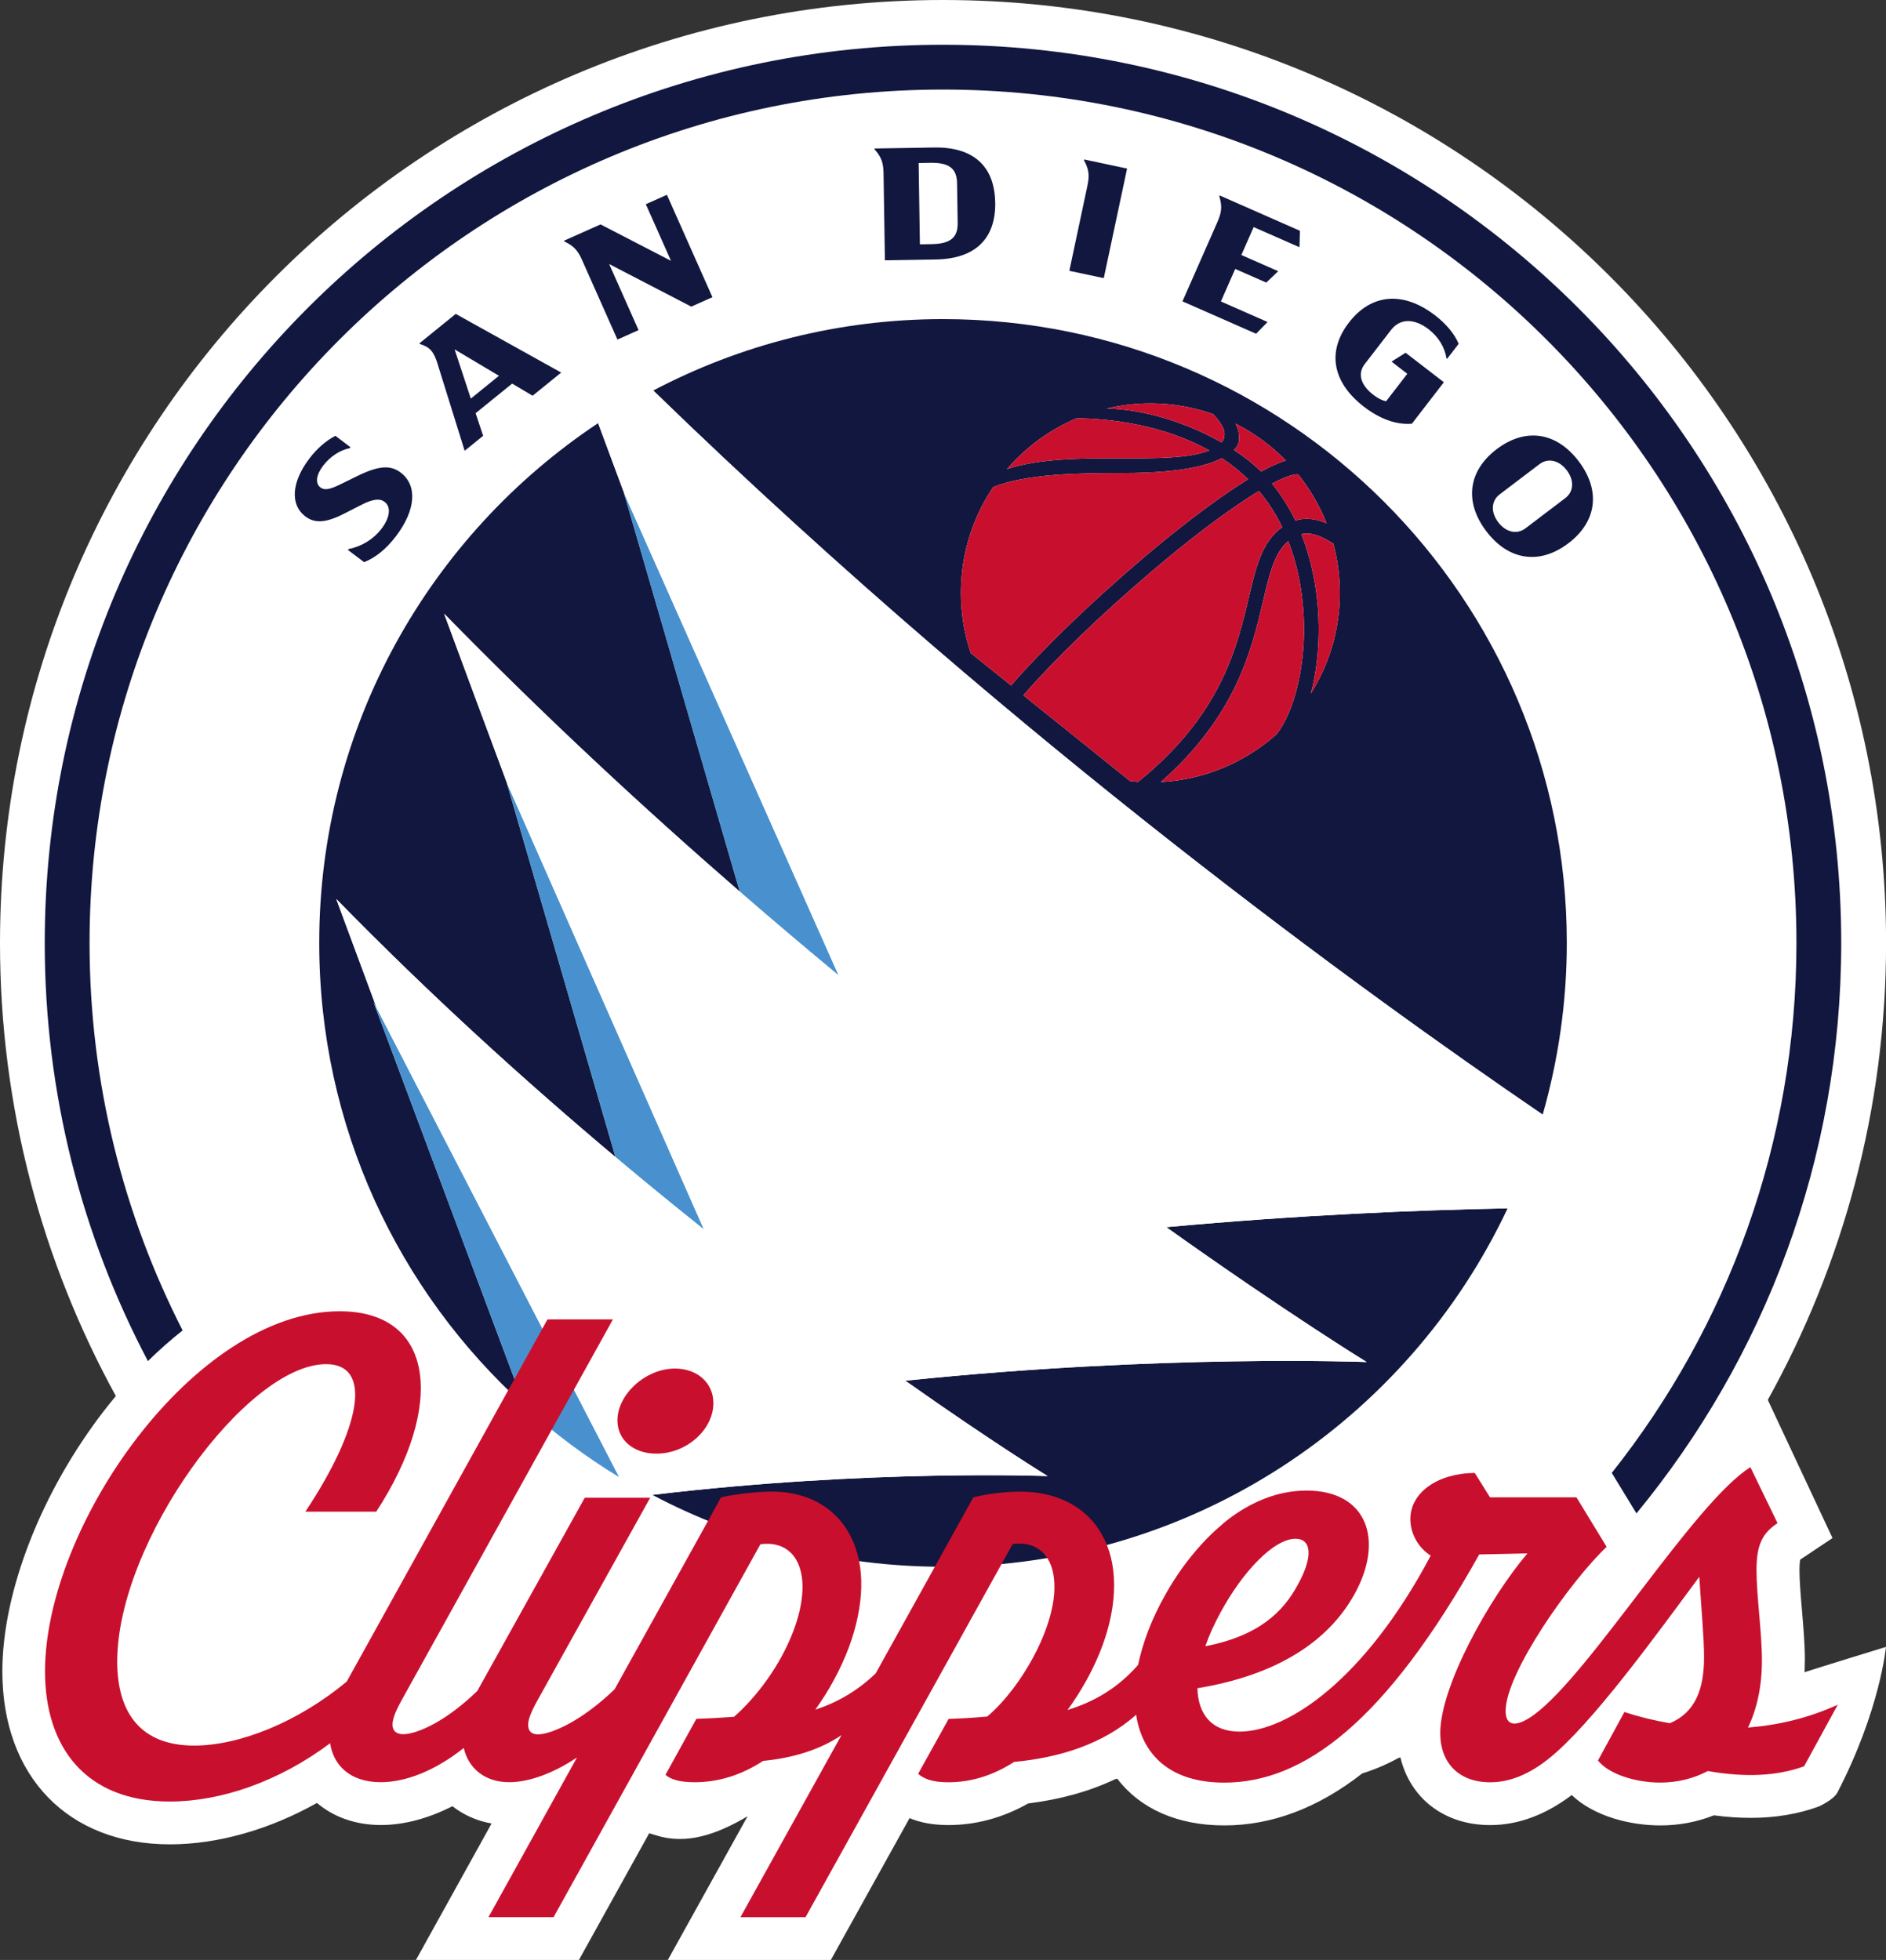
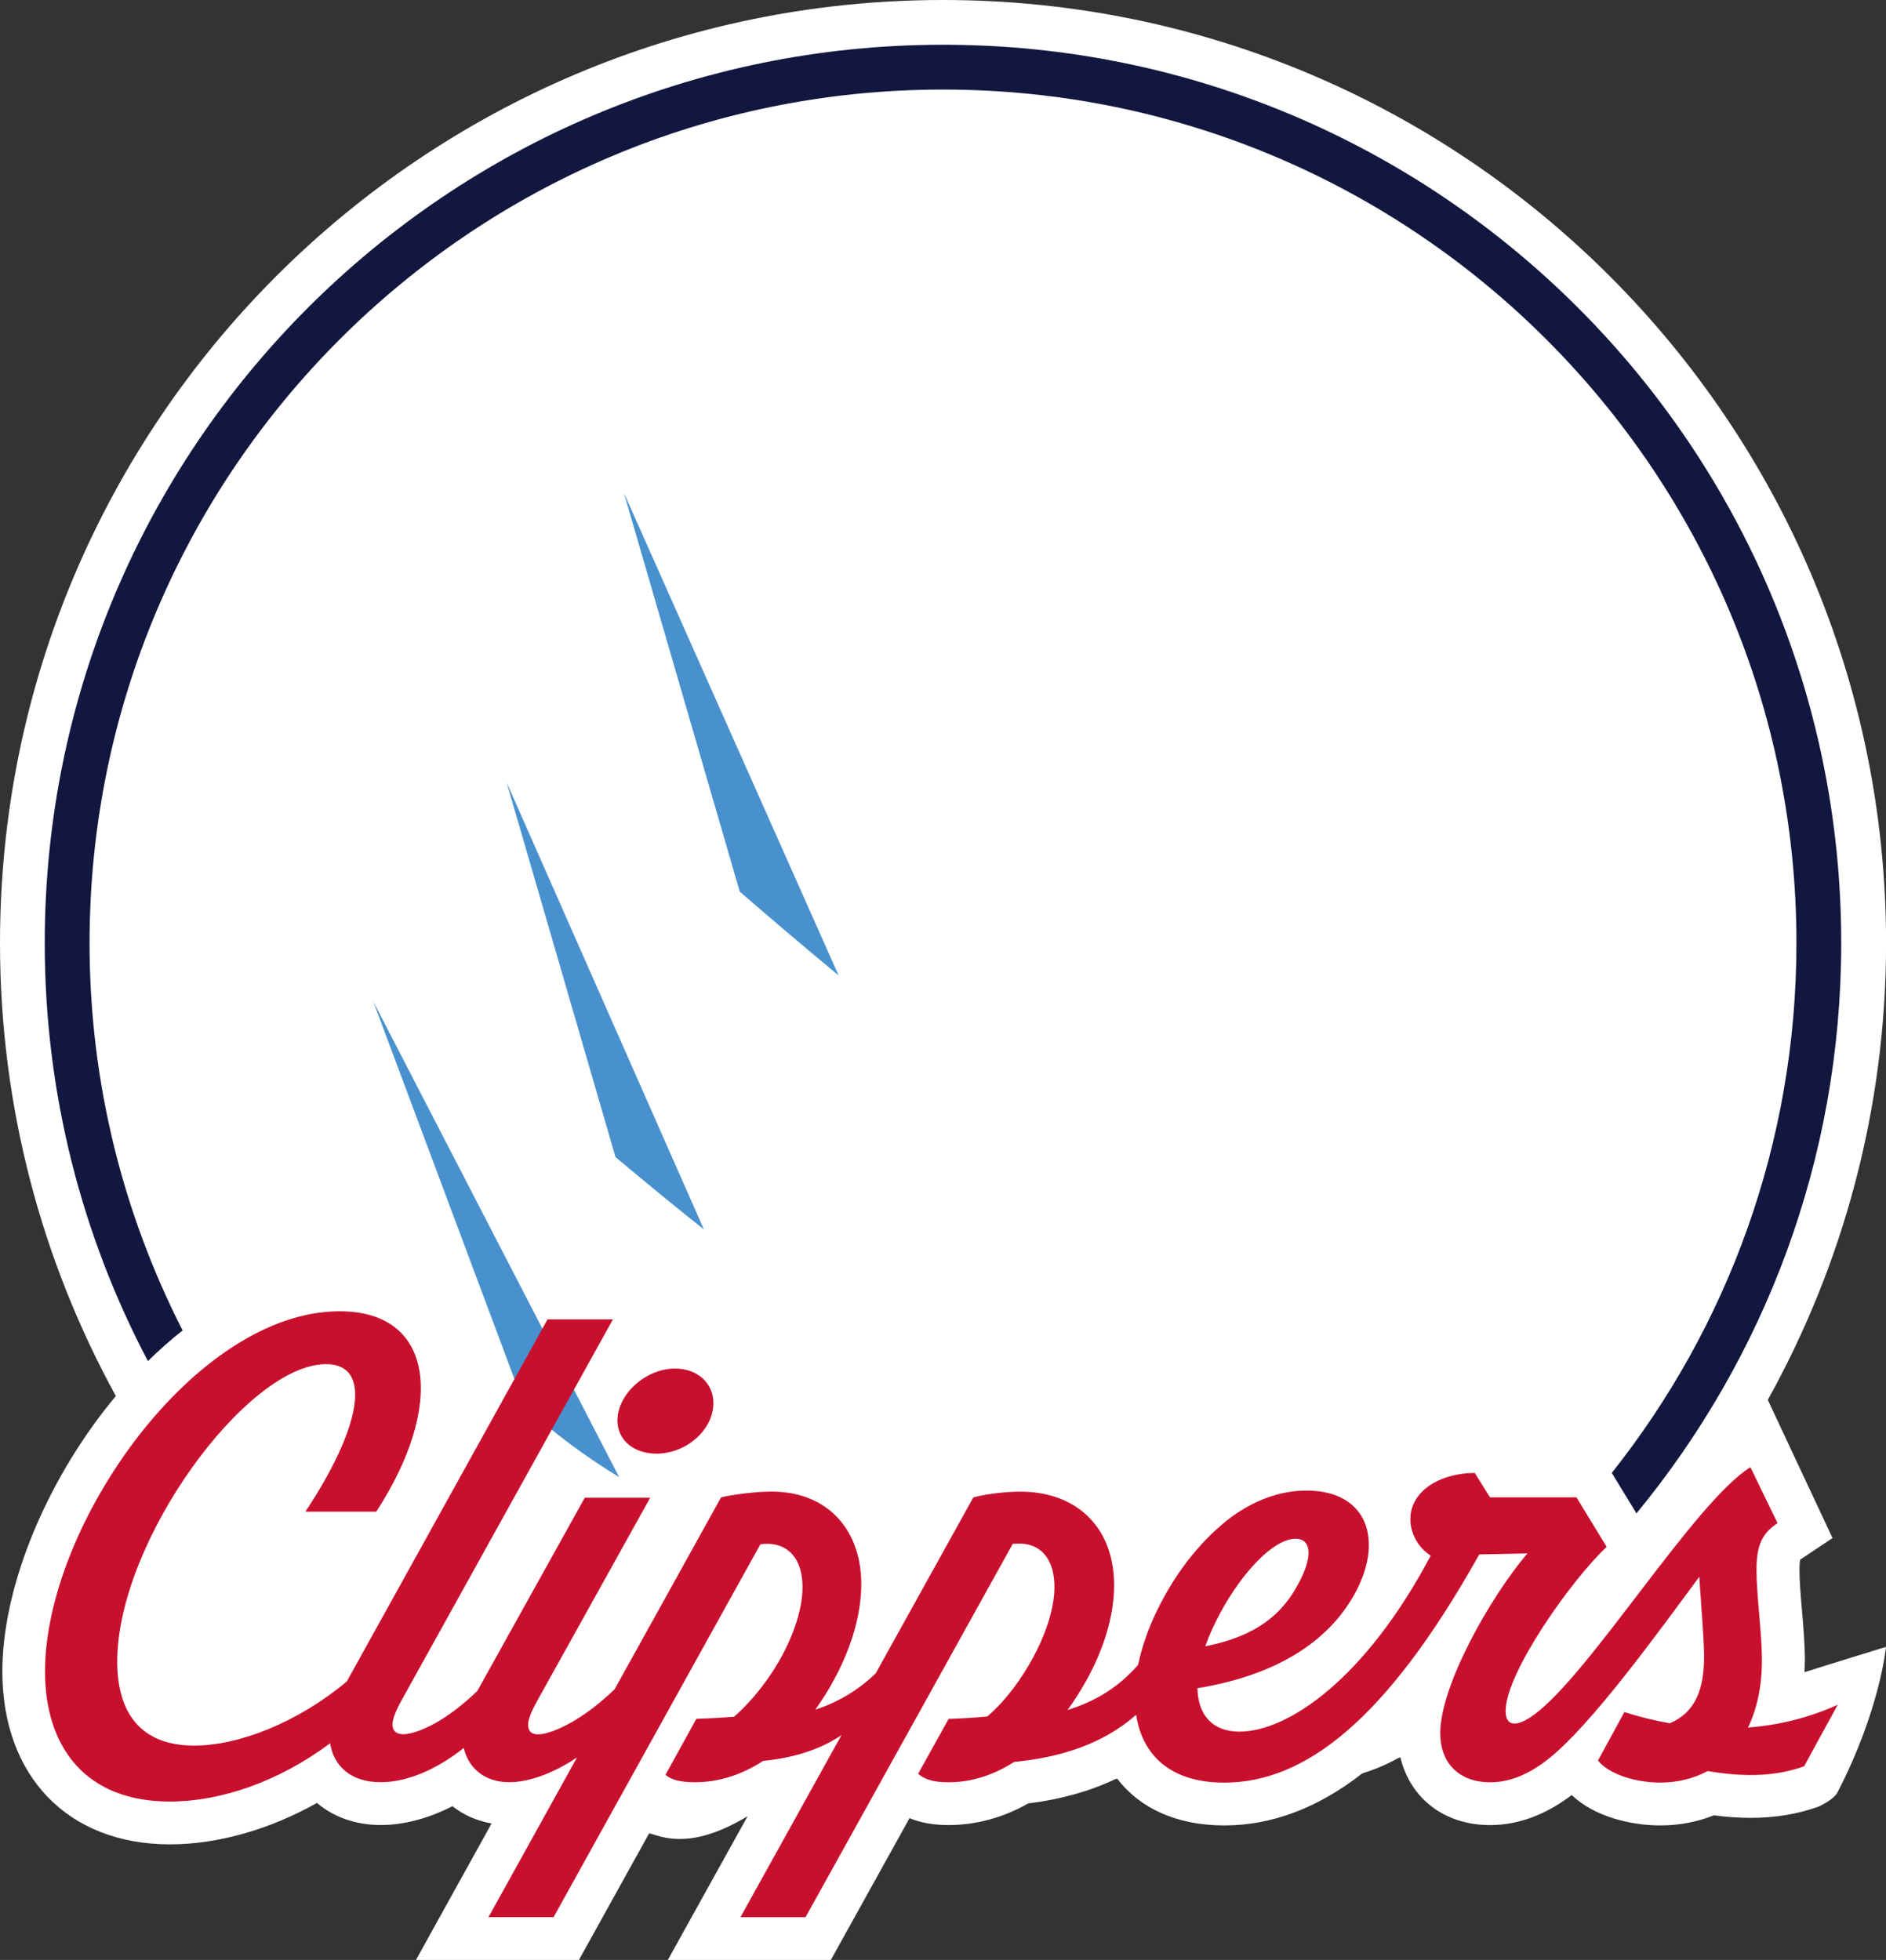
<svg xmlns="http://www.w3.org/2000/svg" id="Layer_1" viewBox="0 0 554.28 576">
  <rect x="0" y="0" width="554.28" height="576" fill="#333333" stroke="none" />
  <defs>
    <style>.cls-1{fill:#c8102e;}.cls-1,.cls-2,.cls-3,.cls-4{stroke-width:0px;}.cls-2{fill:#12173f;}.cls-3{fill:#4891ce;}.cls-4{fill:#fff;}</style>
  </defs>
  <path class="cls-4" d="M530.44,487.99c0-4.76-.44-9.91-.87-14.9-.37-4.34-.72-8.44-.72-11.61,0-1.76.13-2.7.22-3.13.09-.07.21-.15.36-.25l9.13-6.09-19.02-40.61c22.09-39.79,34.76-85.53,34.76-134.26C554.28,124.08,430.2,0,277.14,0S0,124.08,0,277.14c0,48.26,12.36,93.62,34.05,133.13-1.16,1.39-2.31,2.81-3.44,4.27C12.15,438.43.69,467.79.69,491.18c0,30.89,19.33,50.84,49.25,50.84,14.1,0,29.3-4.35,43.21-12.17,4.83,4.12,11.34,6.49,18.77,6.49,6.77,0,13.98-1.92,21.04-5.53,3.24,2.55,7.15,4.31,11.51,5.08l-22.23,40.11h47.9l20.65-37.24c.66.2,1.31.38,1.97.59,9,2.88,17.93-.25,26.94-5.58l-23.44,42.24h47.91l23.14-41.69c3.26,1.36,7.04,2.03,11.41,2.03,8.14,0,16.01-2.14,23.45-6.35,9.55-1.18,18.08-3.58,25.57-7.13.21-.04.41-.1.62-.14,6.71,8.8,17.63,13.73,31.46,13.73s27.44-5.04,40.52-15.28c3.56-1.11,7.06-2.57,10.51-4.47.24-.13.48-.15.72-.25,2.85,11.99,12.87,19.9,26.37,19.9,8.17,0,16.22-2.96,23.97-8.82,6.9,6.52,17.7,8.92,26.05,8.92,5.5,0,10.78-1,15.74-2.97,3.76.5,7.39.75,10.81.75,7.2,0,13.92-1.12,19.99-3.33,0,0,4.39-1.96,5.51-4.14,12.58-24.32,14.26-42.78,14.26-42.78,0,0-22.39,6.89-23.93,7.44.05-1.13.08-2.28.08-3.44Z" />
-   <path class="cls-2" d="M282.4,174.24c0,6.18,1.02,12.12,2.89,17.68l11.86,9.53c9.23-10.64,22.94-23.93,38.39-37.09,10.87-9.26,21.41-17.25,29.69-22.52.54-.35,1.06-.67,1.58-.99-2.4-2.35-4.98-4.4-7.69-6.19-6.75,3.47-18.36,4.4-29.95,4.37-12.02-.02-27.67.21-37.29,4.13-5.98,8.88-9.48,19.57-9.48,31.08h0ZM295.93,137.87c9.37-3.13,21.47-3.2,33.25-3.17,10.44.02,20.37.04,26.22-2.32-13.36-7.47-28.76-9.34-38.95-9.47-7.96,3.36-14.96,8.52-20.52,14.96h0ZM325.19,120.07c11.17.18,23.83,4.26,33.84,9.97.77-.91.71-1.6.77-1.86.48-1.89-1.25-4.39-3.31-6.5-5.76-2.02-11.95-3.13-18.4-3.13-4.44,0-8.76.54-12.9,1.52h0ZM362.63,132.24c3.07,2,5.8,4.15,8.02,6.35,2.9-1.6,5.3-2.68,7.28-3.23-4.29-4.4-9.31-8.08-14.85-10.88.58,1.07.97,2.23,1.04,3.46.08,1.42.17,2.67-1.49,4.29h0ZM373.82,142.13c2.82,3.46,5.08,7.14,6.88,10.85,3.38-1.03,6.55-.32,9.18.81-2.04-5.16-4.83-9.94-8.23-14.22-.06-.05-.12-.09-.17-.14-.3-.06-2.12-.23-7.65,2.7h0ZM391.86,159.77c-3.11-1.93-6.19-3.52-9.41-2.78,4.1,10.3,5.02,20.46,5.1,26.94.08,7.25-.74,14.05-2.32,19.93,5.4-8.58,8.54-18.73,8.54-29.62,0-5-.67-9.85-1.91-14.46h0ZM383.23,183.98c-.07-6.03-.91-15.44-4.62-24.97-4.05,3.41-5.5,9.56-7.41,17.69-3.37,14.32-7.9,33.59-30.06,53.14,13.07-.71,24.93-5.92,34.08-14.1,4.99-6.43,8.16-18.84,8.02-31.75h0ZM334.47,229.79c24.43-19.74,29.1-39.57,32.52-54.08,2.16-9.2,3.92-16.61,9.85-20.78-1.76-3.66-4-7.26-6.83-10.63-1.1.66-2.3,1.41-3.6,2.26-7.89,5.14-17.78,12.71-27.87,21.3-15.25,12.99-28.72,26.04-37.78,36.48l31.33,25.17c.8.09,1.58.22,2.39.28h0ZM274.08,189.74c-26.73-23.01-54.4-48.08-82.1-74.97,25.45-13.38,54.41-20.99,85.16-20.99,101.25,0,183.33,82.08,183.33,183.33,0,17.51-2.51,34.43-7.09,50.46-27.05-18.44-65.27-45.63-109.29-80.25-22.1-17.38-45.66-36.63-70-57.58h0ZM401.66,400.28s-59.95-2.37-135.6,5.48c25.66,18.12,41.84,28.04,41.84,28.04,0,0-52.48-2.08-116.18,5.52,25.51,13.47,54.57,21.12,85.43,21.12,73.35,0,136.61-43.09,165.92-105.32-26.57.5-61.4,1.94-100.3,5.53,35.98,25.6,58.9,39.64,58.9,39.64h0ZM98.82,264.21c4.45,12.02,8.36,22.57,11.91,32.12l-1-1.94,44.34,118.59c-37.01-33.54-60.25-81.99-60.25-135.87,0-63.76,32.57-119.9,81.96-152.75,2.71,7.3,5.29,14.23,7.75,20.85l-.16-.36,34.05,117.19c-28.31-24.57-57.82-51.93-86.9-81.69,7.08,19.12,13.11,35.42,18.52,49.91l-.14-.31,31.99,110.1c-26.3-22.1-54.42-47.56-82.06-75.84h0Z" />
-   <path class="cls-1" d="M371.2,176.7c-3.37,14.32-7.9,33.59-30.06,53.14,13.07-.71,24.93-5.92,34.08-14.1,4.99-6.43,8.16-18.84,8.02-31.75-.07-6.03-.91-15.44-4.62-24.97-4.05,3.41-5.5,9.56-7.41,17.69h0ZM370.65,138.59c2.9-1.6,5.3-2.68,7.28-3.23-4.29-4.4-9.31-8.08-14.85-10.88.58,1.07.97,2.23,1.04,3.46.08,1.42.17,2.67-1.49,4.29,3.07,2,5.8,4.15,8.02,6.35h0ZM393.77,174.24c0-5-.67-9.85-1.91-14.46-3.11-1.93-6.19-3.52-9.41-2.78,4.1,10.3,5.02,20.46,5.1,26.94.08,7.25-.74,14.05-2.32,19.93,5.4-8.58,8.54-18.73,8.54-29.62h0ZM366.99,175.71c2.16-9.2,3.92-16.61,9.85-20.78-1.76-3.66-4-7.26-6.83-10.63-1.1.66-2.3,1.41-3.6,2.26-7.89,5.14-17.78,12.71-27.87,21.3-15.25,12.99-28.72,26.04-37.78,36.48l31.33,25.17c.8.09,1.58.22,2.39.28,24.43-19.74,29.1-39.57,32.52-54.08h0ZM359.8,128.18c.48-1.89-1.25-4.39-3.31-6.5-5.76-2.02-11.95-3.13-18.4-3.13-4.44,0-8.76.54-12.9,1.52,11.17.18,23.83,4.26,33.84,9.97.77-.91.71-1.6.77-1.86h0ZM335.54,164.36c10.87-9.26,21.41-17.25,29.69-22.52.54-.35,1.06-.67,1.58-.99-2.4-2.35-4.98-4.4-7.69-6.19-6.75,3.47-18.36,4.4-29.95,4.37-12.02-.02-27.67.21-37.29,4.13-5.98,8.88-9.48,19.57-9.48,31.08,0,6.18,1.02,12.12,2.89,17.68l11.86,9.53c9.23-10.64,22.94-23.93,38.39-37.09h0ZM329.18,134.7c10.44.02,20.37.04,26.22-2.32-13.36-7.47-28.76-9.34-38.95-9.47-7.96,3.36-14.96,8.52-20.52,14.96,9.37-3.13,21.47-3.2,33.25-3.17h0ZM373.82,142.13c5.54-2.92,7.35-2.76,7.65-2.7.05.05.12.09.17.14,3.4,4.27,6.19,9.05,8.23,14.22-2.63-1.13-5.8-1.83-9.18-.81-1.8-3.72-4.06-7.39-6.88-10.85h0Z" />
  <path class="cls-3" d="M110.73,296.33l-1-1.94,44.34,118.59.17.46c8.55,7.72,17.83,14.65,27.73,20.67l-71.23-137.77h0ZM180.89,340.05c8.9,7.48,17.59,14.58,25.98,21.26l-57.83-131.05-.14-.31,31.99,110.1h0ZM183.36,144.85l.16.36,62.94,141.45c-9.49-7.86-19.2-16.07-29.05-24.62l-34.05-117.19h0Z" />
-   <path class="cls-4" d="M307.9,433.8s-16.19-9.92-41.84-28.04c75.65-7.85,135.6-5.48,135.6-5.48,0,0-22.92-14.03-58.9-39.64,38.9-3.58,73.73-5.03,100.3-5.53.08,0,.17,0,.26,0,4.13-8.77,7.55-17.93,10.27-27.4-.07-.05-.14-.09-.2-.14-27.05-18.44-65.27-45.63-109.29-80.25-22.1-17.38-45.66-36.63-70-57.58-26.73-23.01-54.4-48.08-82.1-74.97-.06-.06-.12-.11-.18-.17-5.54,2.92-10.92,6.09-16.11,9.54.03.07.06.15.08.22,2.71,7.3,5.29,14.23,7.75,20.85l62.94,141.45c-9.49-7.86-19.2-16.07-29.05-24.62-28.31-24.57-57.82-51.93-86.9-81.69,7.08,19.12,13.11,35.42,18.52,49.91l57.83,131.05c-8.39-6.69-17.08-13.78-25.98-21.26-26.3-22.1-54.42-47.56-82.06-75.84,4.45,12.02,8.36,22.57,11.91,32.12l71.23,137.77c3.05,1.85,6.17,3.59,9.33,5.26.14-.02.28-.03.42-.05,63.7-7.6,116.18-5.52,116.18-5.52h0Z" />
  <path class="cls-1" d="M181.46,417.44c0-7.67,8.27-15.25,16.94-15.25,6.48,0,11.26,4.19,11.26,10.16,0,7.77-7.87,14.85-16.74,14.85-6.68,0-11.46-3.99-11.46-9.76ZM540.07,501.04l-9.86,18.04c-7.67,2.79-16.84,3.39-28.3,1.4-4.19,2.19-8.87,3.39-13.95,3.39-7.17,0-15.04-2.39-18.33-6.48l7.77-14.25c4.28,1.4,8.77,2.49,13.35,3.29,7.57-3.19,10.06-10.16,10.06-19.43,0-5.48-.8-14.15-1.4-23.61-12.25,16.54-31.69,43.54-44.44,53.61-6.97,5.48-12.65,6.78-17.04,6.78-9.07,0-14.65-5.58-14.65-14.45,0-13.85,14.45-39.66,25.61-52.81l-14.15.3c-27.6,49.32-51.61,67.06-74.93,67.06-15.94,0-24.11-8.17-25.91-19.93-9.66,8.57-22.32,12.56-35.87,13.85-5.88,3.79-12.36,5.98-19.33,5.98-4.88,0-7.27-1.1-8.87-2.49l8.97-16.14c3.29-.1,7.07-.3,11.36-.7,5.68-4.88,10.26-11.46,13.35-17.14,3.35-6.19,5.32-11.9,6.06-16.81.38-2.51.41-4.78.16-6.82-.84-6.87-5.09-10.8-12.1-9.95l-5.47,9.85-1.55,2.79-53.87,97.06h-19.13l29.69-53.51c-6.38,4.38-14.55,6.77-23.02,7.57-6.08,3.98-12.85,6.28-20.13,6.28-4.28,0-7.07-.8-8.57-2.19l9.07-16.44c3.29-.1,6.97-.3,11.06-.6,1.64-1.42,3.18-2.97,4.65-4.59,3.71-4.07,6.87-8.63,9.3-13.05,10.66-19.63,6.88-34.78-6.18-33.08l-8.69,15.66-52.1,93.94h-19.13l26.01-46.93c-6.98,4.68-14.15,7.27-19.93,7.27-7.17,0-11.96-4.09-13.35-10.06-8.27,6.58-16.94,10.06-24.41,10.06-9.17,0-13.95-5.18-14.85-11.46-15.15,11.36-32.28,17.14-47.13,17.14-24.71,0-36.67-15.94-36.67-38.26,0-42.75,43.94-105.82,86.59-105.82,28.2,0,30.89,28,10.76,58.89h-20.83c16.14-24.31,20.03-43.35,6.08-43.35-23.32,0-61.38,52.11-61.38,87.39,0,15.25,7.07,24.71,22.62,24.71,13.15,0,30.39-6.78,44.84-18.83l46.38-83.67,1.06-1.92,2.65-4.78,8.9-16.05h19.23l-61.98,111.7c-2.29,4.09-2.79,6.08-2.79,7.37,0,2.49,1.99,3.39,5.58,2.49,4.09-1,11.06-4.38,19.33-12.36l31.59-56.8h19.23l-1.81,3.25-31.17,56.03c-2.29,4.09-2.89,6.08-2.89,7.47,0,2.49,1.79,3.39,5.48,2.39,4.19-1.1,11.56-4.78,19.93-12.85l18.3-32.98,9.15-16.5,3.84-6.92c4.38-1,10.76-1.69,14.85-1.69,13.85,0,23.21,7.96,25.71,20.41.96,4.79.85,10.27-.36,16.2-1.2,5.91-3.49,12.25-7.12,18.9-1.59,2.99-3.49,5.88-5.38,8.57,6.48-2.09,12.46-5.58,17.74-10.66l5.93-10.69,11.47-20.67,11.29-20.35c4.58-1.2,10.16-1.69,13.75-1.69,12.63,0,21.6,5.97,25.5,15.65,1.83,4.55,2.5,9.93,1.93,15.9-.7,7.28-3.23,15.41-8.01,24.04-1.69,2.99-3.49,5.88-5.48,8.57,7.77-2.39,14.75-6.38,20.73-13.25,1.4-6.68,4.09-13.75,8.07-20.73,2.99-5.37,6.58-10.34,10.58-14.72,1.78-1.95,3.64-3.77,5.6-5.43.12-.1.24-.22.36-.32.51-.43,1.01-.89,1.53-1.3,6.97-5.39,14.88-8.73,23.38-8.73,17.94,0,22.92,14.75,13.95,30.69-7.57,13.45-22.32,23.51-46.03,27.4.2,7.87,4.38,12.75,12.36,12.75,14.15,0,36.87-15.25,56.2-51.71-3.69-2.39-5.98-6.48-5.98-10.76,0-7.77,7.97-13.45,18.93-13.55l4.48,7.17h25.41l8.87,14.55c-10.56,9.96-29.69,37.07-29.69,48.23,0,4.58,3.19,4.88,8.37,1.1,16.64-12.25,47.03-62.38,63.57-72.74l7.97,16.44c-4.48,2.99-6.18,6.38-6.18,13.85s1.59,18.23,1.59,26.5c0,7.77-1.5,14.35-4.09,19.73,8.87-.7,17.74-2.79,26.31-6.68ZM354.24,483.8c15.84-3.09,22.92-10.16,27.2-18.13,4.48-8.07,4.08-13.45-.7-13.45-6.38,0-15.54,9.66-22.02,21.62-1.89,3.49-3.39,6.77-4.48,9.96Z" />
-   <path class="cls-2" d="M116.39,157.55c-2.86,3.77-6.03,6.35-9.39,7.66l-4.75-3.6.17-.23c3.98-.83,7.38-2.94,9.73-6.03,2.48-3.27,2.84-6.38.88-7.86-1.43-1.08-3.48-.83-6.83.88l-5.05,2.58c-5.33,2.72-8.62,2.94-11.42.81-4.52-3.43-4.06-10.08,1.15-16.94,2.27-3,4.87-5.27,7.7-6.74l4.43,3.36-.19.25c-2.93.6-5.85,2.52-7.86,5.17-2.06,2.72-2.37,5.2-.78,6.4,1.14.87,2.7.63,5.75-.87l4.98-2.44c6.32-3.11,9.82-3.37,12.87-1.05,4.96,3.77,4.41,11.01-1.38,18.65ZM133.94,92.25l30.99,17.24-8.4,6.81-6.01-3.57-10.74,8.7,2.21,6.65-5.43,4.4-8-25.67c-1.1-3.54-2.26-4.82-5.17-5.72l-.14-.18,10.69-8.66ZM146.65,110.44l-13.04-7.76,4.76,14.46,8.28-6.71ZM189.8,60.01l7.4,16.64-20.7-10.7-10.73,4.78.09.21c1.8.89,2.89,1.73,3.74,2.87.5.66.98,1.5,1.52,2.73l10.34,23.25,6.21-2.77-8.64-19.42,24.14,12.51,6.21-2.77-13.38-30.09-6.21,2.77ZM292.49,59.5c.17,10.7-5.92,16.56-17.43,16.75l-14.99.25-.4-25.43c-.02-1.34-.13-2.3-.33-3.11-.33-1.38-1.01-2.58-2.32-4.1v-.22s17.52-.29,17.52-.29c11.51-.19,17.77,5.46,17.94,16.16ZM281.45,65.51l-.18-11.68c-.07-4.34-2.35-6.07-7.87-5.98l-3.42.06.37,23.9,3.42-.06c5.52-.09,7.75-1.9,7.68-6.24ZM318.58,47.08c.94,1.78,1.33,3.1,1.35,4.52.01.83-.09,1.79-.37,3.1l-5.29,24.89,10.12,2.15,6.85-32.2-12.6-2.68-.05.22ZM358.35,57.65c.55,1.93.67,3.3.4,4.7-.15.81-.45,1.73-.99,2.96l-10.24,23.25,21.64,9.52,3.37-3.45-13.72-6.04,4.21-9.56,9.13,4.02,3.5-3.35-10.82-4.76,3.61-8.21,13.46,5.92.14-4.83-23.59-10.38-.09.2ZM421.74,92.67c-9.31-7.17-18.73-6.4-25.29,2.11-6.54,8.47-4.9,17.59,4.41,24.76,4.74,3.65,9.6,5.36,14.09,4.97l9.39-12.18-11.24-8.66-4.14,2.6,4.64,3.58-6.24,8.08c-1.2-.25-2.41-.87-3.73-1.88-3.77-2.91-4.72-6.24-2.55-9.06l7.74-10.03c2.61-3.39,6.79-3.47,11.01-.22,2.9,2.24,4.75,5.24,5.27,8.55l.2.15,3.39-4.4c-1.25-2.94-3.65-5.84-6.95-8.38ZM460.9,159.68c-8.43,6.39-17.55,5.05-24.08-3.55-6.54-8.61-5.37-17.75,3.06-24.14,8.43-6.39,17.55-5.05,24.08,3.56,6.54,8.61,5.37,17.75-3.06,24.14ZM460.45,138.2c-2.25-2.97-5.5-3.69-8-1.8l-11.71,8.89c-2.5,1.9-2.68,5.22-.42,8.19,2.25,2.97,5.5,3.69,8,1.79l11.71-8.89c2.5-1.9,2.68-5.22.42-8.19Z" />
  <path class="cls-2" d="M277.14,13.15C131.34,13.15,13.15,131.34,13.15,277.14c0,44.37,10.98,86.16,30.32,122.86,3.33-3.28,6.74-6.28,10.2-9.01-17.45-34.18-27.35-72.85-27.35-113.85,0-138.52,112.3-250.82,250.82-250.82s250.82,112.3,250.82,250.82c0,58.86-20.33,112.93-54.27,155.72l7.25,11.9c37.55-45.6,60.18-103.94,60.18-167.62,0-145.8-118.19-263.99-263.99-263.99Z" />
</svg>